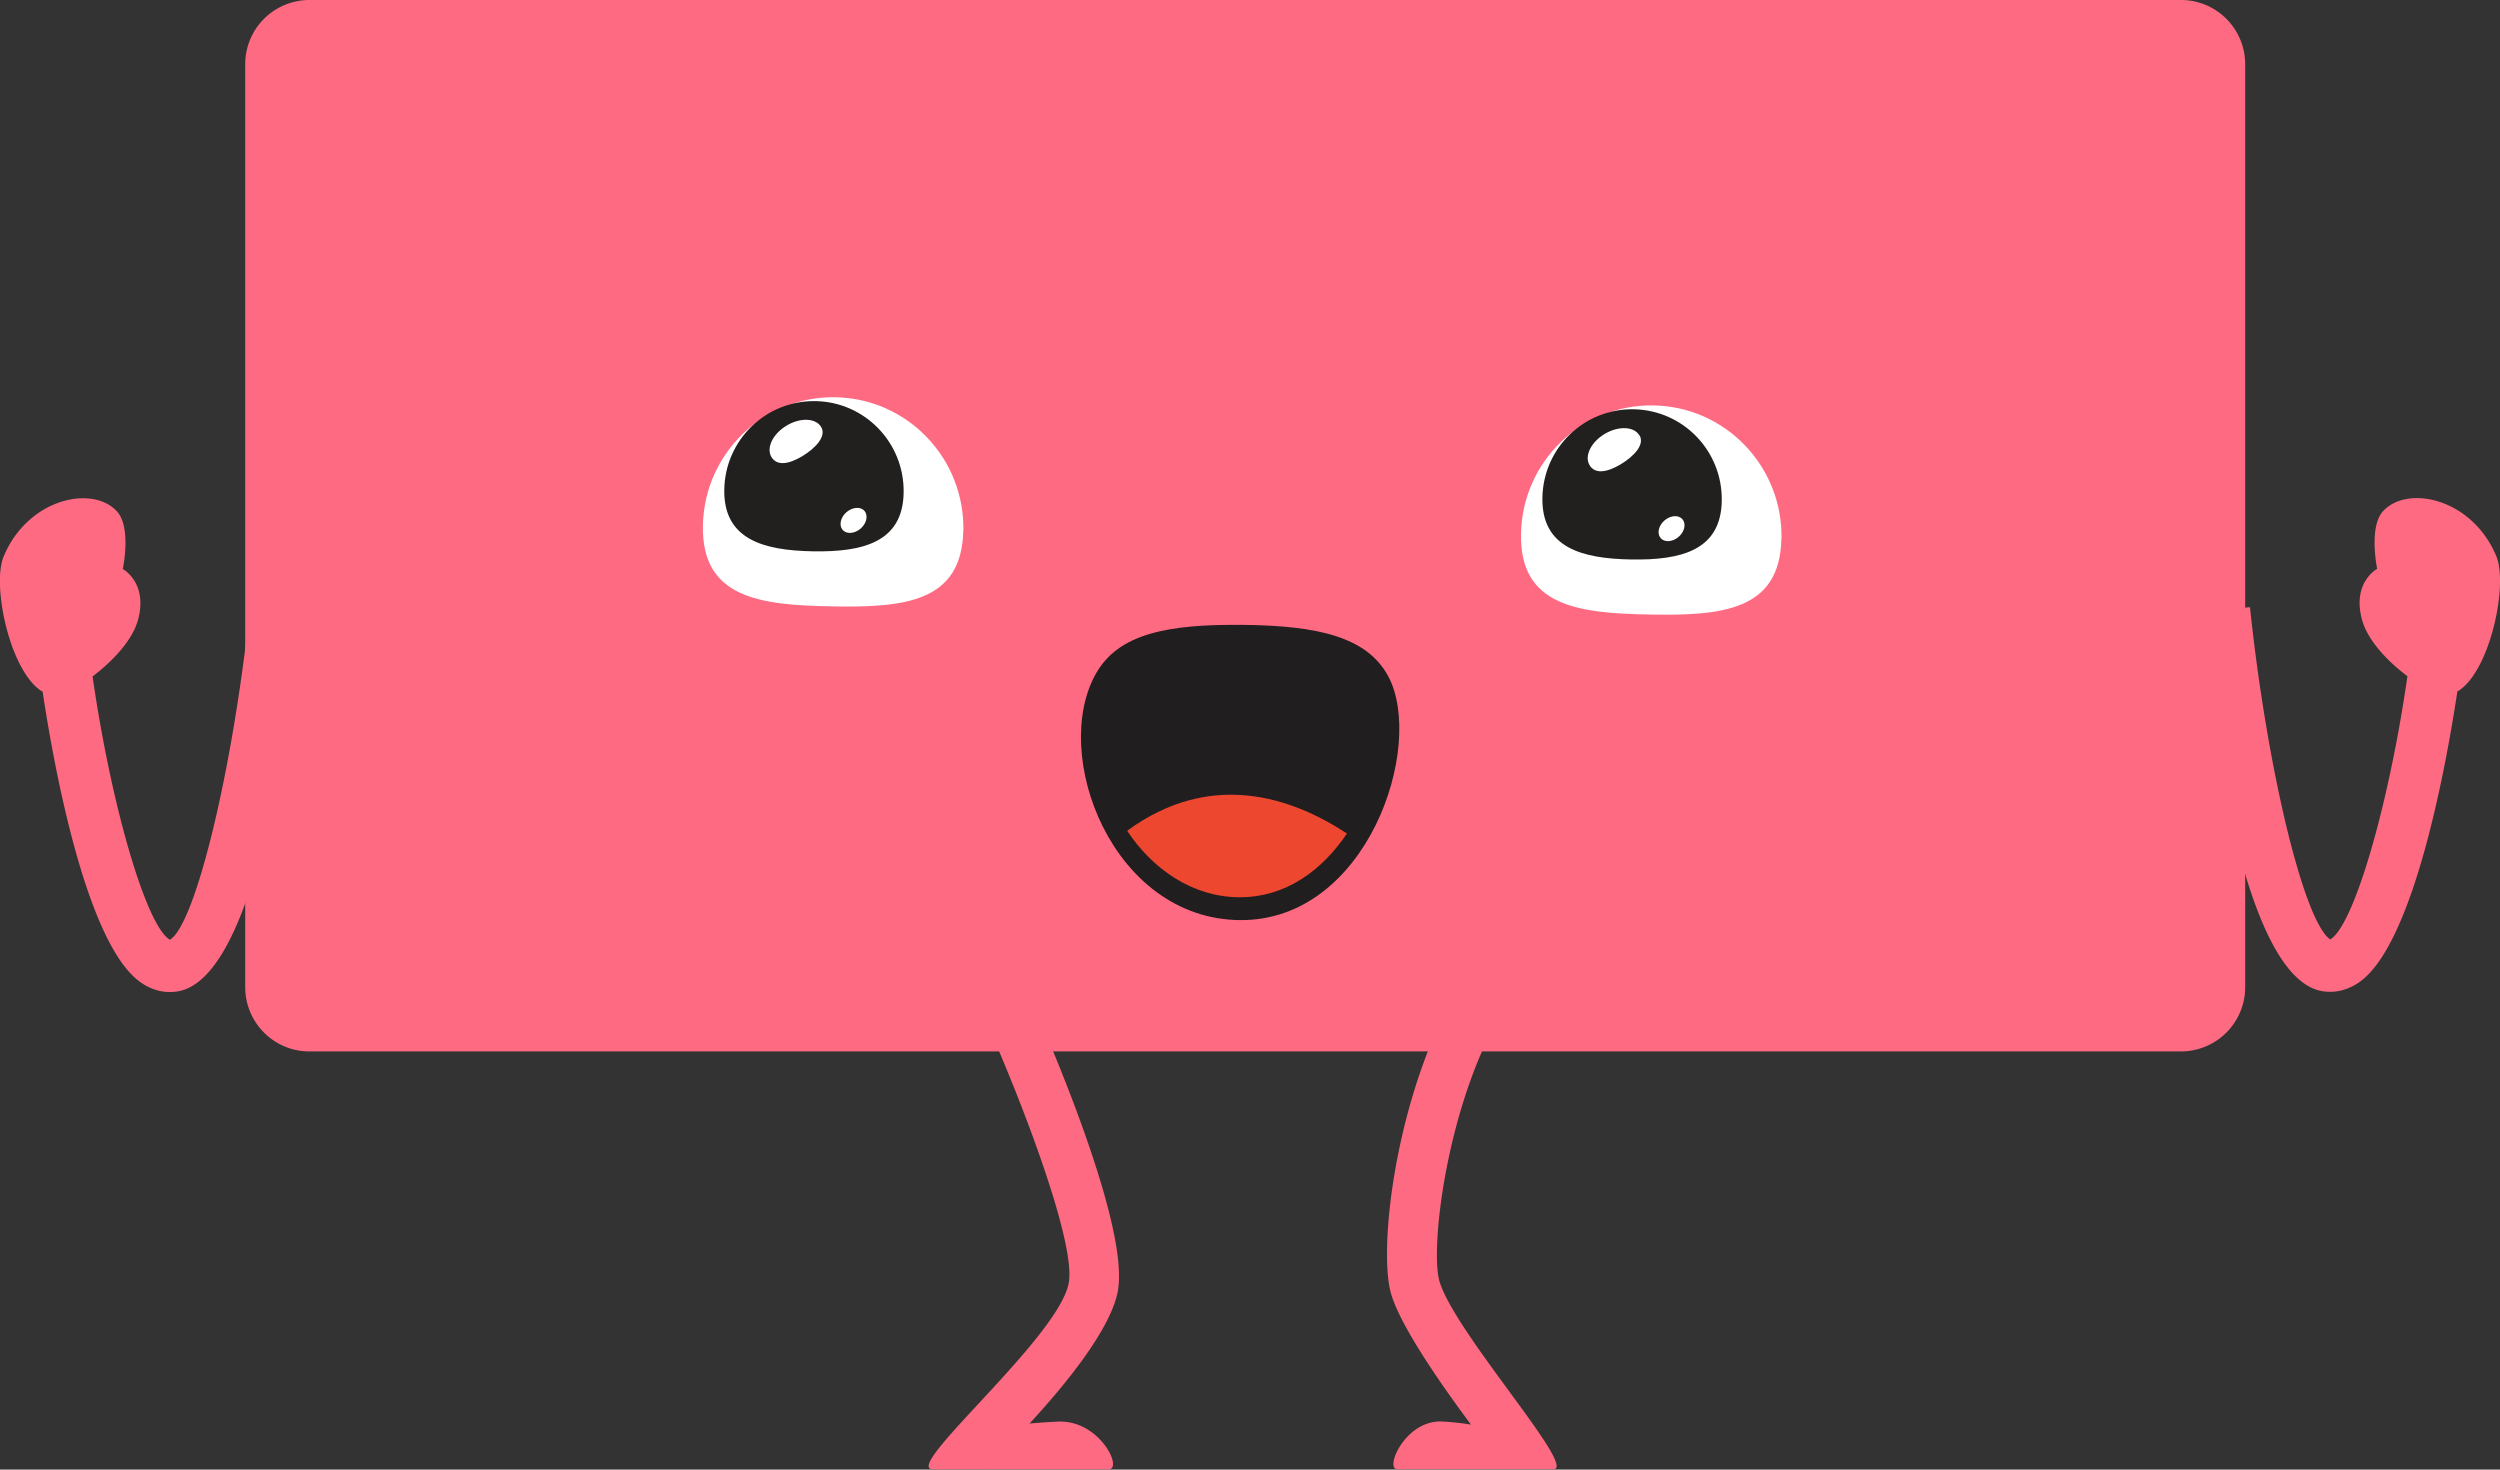
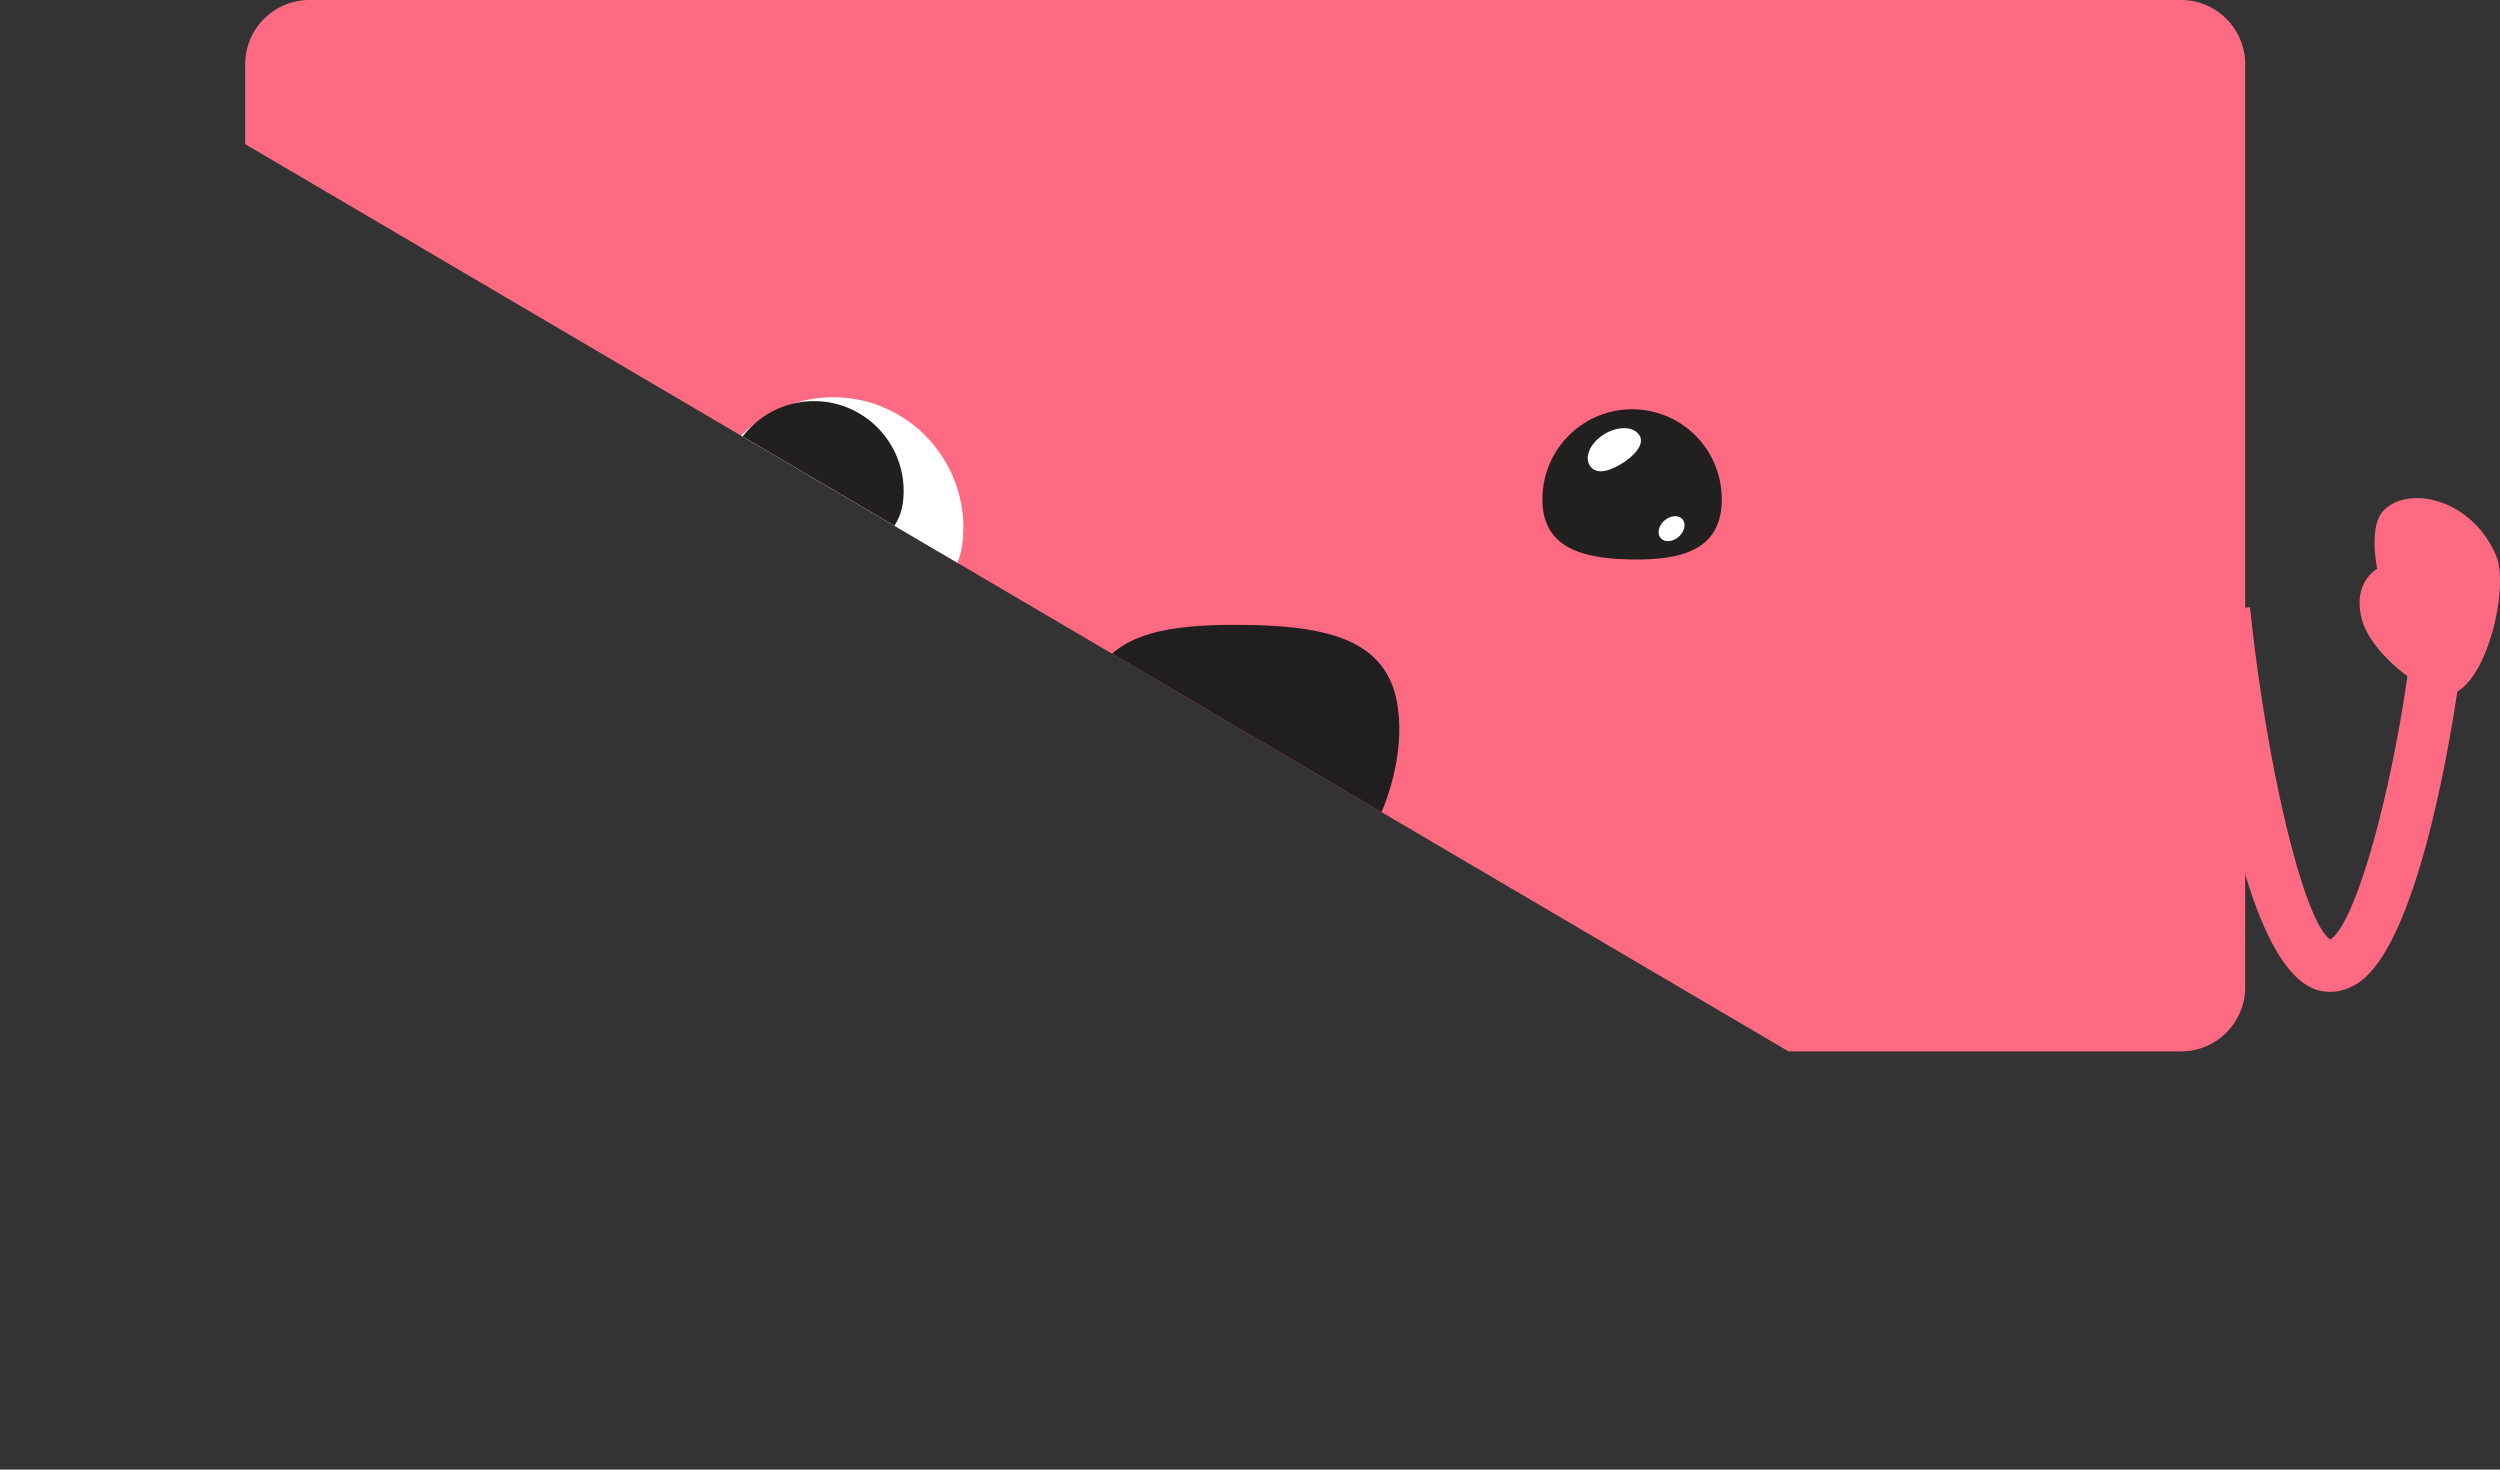
<svg xmlns="http://www.w3.org/2000/svg" width="148" height="87" fill="none">
  <rect width="100%" height="100%" fill="#333333" stroke="none" />
  <g clip-path="url(#a)">
    <path fill="#FF6A83" d="M129.118 0H18.313a3.805 3.805 0 0 0-3.797 3.814V58.43c0 2.106 1.7 3.814 3.796 3.814h110.806a3.805 3.805 0 0 0 3.797-3.814V3.814c0-2.107-1.7-3.814-3.797-3.814Z" />
    <path fill="#FF6A83" d="M147.785 32.936c-1.417-3.42-5.239-4.264-6.708-2.675-.866.947-.348 3.413-.348 3.413s-1.499.8-.898 3.012c.335 1.233 1.531 2.48 2.689 3.344-1.101 7.671-3.176 14.764-4.568 15.584-1.551-1.03-3.746-10.08-4.753-19.671l-3.037.324c.842 8.021 2.905 21.604 7.283 22.405.146.025.317.044.5.044.5 0 1.127-.14 1.778-.61 3.253-2.37 5.151-13.17 5.752-17.167 1.918-1.12 3.019-6.286 2.31-8.003ZM14.8 35.955c-1.012 9.655-3.233 18.77-4.739 19.678-1.392-.782-3.474-7.9-4.581-15.59 1.151-.865 2.354-2.117 2.69-3.344.6-2.212-.9-3.013-.9-3.013s.526-2.466-.347-3.413c-1.469-1.595-5.29-.744-6.708 2.676-.715 1.716.392 6.883 2.31 8.002.6 3.998 2.5 14.797 5.752 17.167.651.477 1.278.61 1.778.61.183 0 .348-.019.5-.044 4.379-.8 6.441-14.377 7.283-22.405l-3.037-.324Zm70.384 39.763c-.493-2.072.494-10.513 3.898-16.1l-2.518-1.55c-3.854 6.311-4.948 15.464-4.259 18.343.45 1.875 2.924 5.44 4.778 7.926a15.639 15.639 0 0 0-1.721-.184c-2.17-.096-3.424 2.828-2.633 2.828h9.22c1.531 0-6.069-8.34-6.771-11.27l.006.007ZM60.848 58.742l-2.69 1.233c2.17 4.786 5.474 13.328 5.126 15.89-.45 3.222-10.004 11.122-8.043 11.122h3.031l.013.013.013-.013h7.327c.886 0-.519-2.923-2.968-2.828a36.95 36.95 0 0 0-1.708.114c2.215-2.402 4.942-5.758 5.252-8.002.589-4.246-4.752-16.182-5.36-17.53h.007Z" />
    <path fill="#211E1F" d="M64.879 39.877c-2.702 4.786.955 14.517 8.517 14.593 7.561.077 10.978-10.309 8.795-14.421-1.253-2.352-4.189-3.013-8.624-3.057-4.436-.045-7.347.514-8.688 2.885Z" />
    <path fill="#ED4730" d="M79.743 49.341c-1.487 2.2-3.645 3.8-6.41 3.776-2.766-.026-5.107-1.678-6.607-3.935 4.91-3.59 9.67-2.034 13.01.16h.007Z" />
    <path fill="#fff" d="M57.026 31.398c-.076 4.278-3.531 4.577-7.79 4.5-4.258-.076-7.7-.495-7.625-4.773.076-4.277 3.588-7.678 7.847-7.608 4.258.076 7.644 3.604 7.574 7.881h-.006Z" />
    <path fill="#221F1F" d="M53.495 29.174c-.05 2.943-2.443 3.515-5.372 3.464-2.93-.051-5.297-.706-5.246-3.655.05-2.943 2.468-5.288 5.404-5.237 2.93.05 5.27 2.479 5.214 5.428Z" />
-     <path fill="#fff" d="M48.616 25.284c.317.534-.31 1.233-1.12 1.722-.816.49-1.506.585-1.829.045-.316-.534.083-1.367.9-1.856.815-.49 1.733-.451 2.05.089Zm2.563 4.964c.228.267.127.737-.234 1.049-.36.305-.835.337-1.063.07-.228-.267-.127-.738.234-1.05.36-.304.835-.336 1.063-.07Zm54.279 1.633c-.076 4.278-3.531 4.577-7.79 4.5-4.258-.076-7.7-.495-7.624-4.773.076-4.277 3.588-7.678 7.846-7.608 4.259.076 7.644 3.604 7.575 7.881h-.007Z" />
    <path fill="#221F1F" d="M101.928 29.657c-.051 2.943-2.437 3.515-5.373 3.464-2.93-.051-5.296-.706-5.245-3.655.05-2.943 2.468-5.288 5.403-5.237 2.937.05 5.272 2.479 5.215 5.428Z" />
    <path fill="#fff" d="M97.061 25.773c.317.54-.31 1.233-1.132 1.723-.817.483-1.513.578-1.829.038-.316-.54.089-1.367.905-1.85.816-.483 1.734-.445 2.05.096l.006-.007Zm2.544 4.971c.228.273.12.737-.234 1.042-.36.305-.835.337-1.063.064-.228-.274-.12-.738.234-1.043.36-.305.835-.337 1.063-.063Z" />
  </g>
  <defs>
    <clipPath id="a">
-       <path fill="#fff" d="M0 0h148v87H0z" />
+       <path fill="#fff" d="M0 0h148v87z" />
    </clipPath>
  </defs>
</svg>